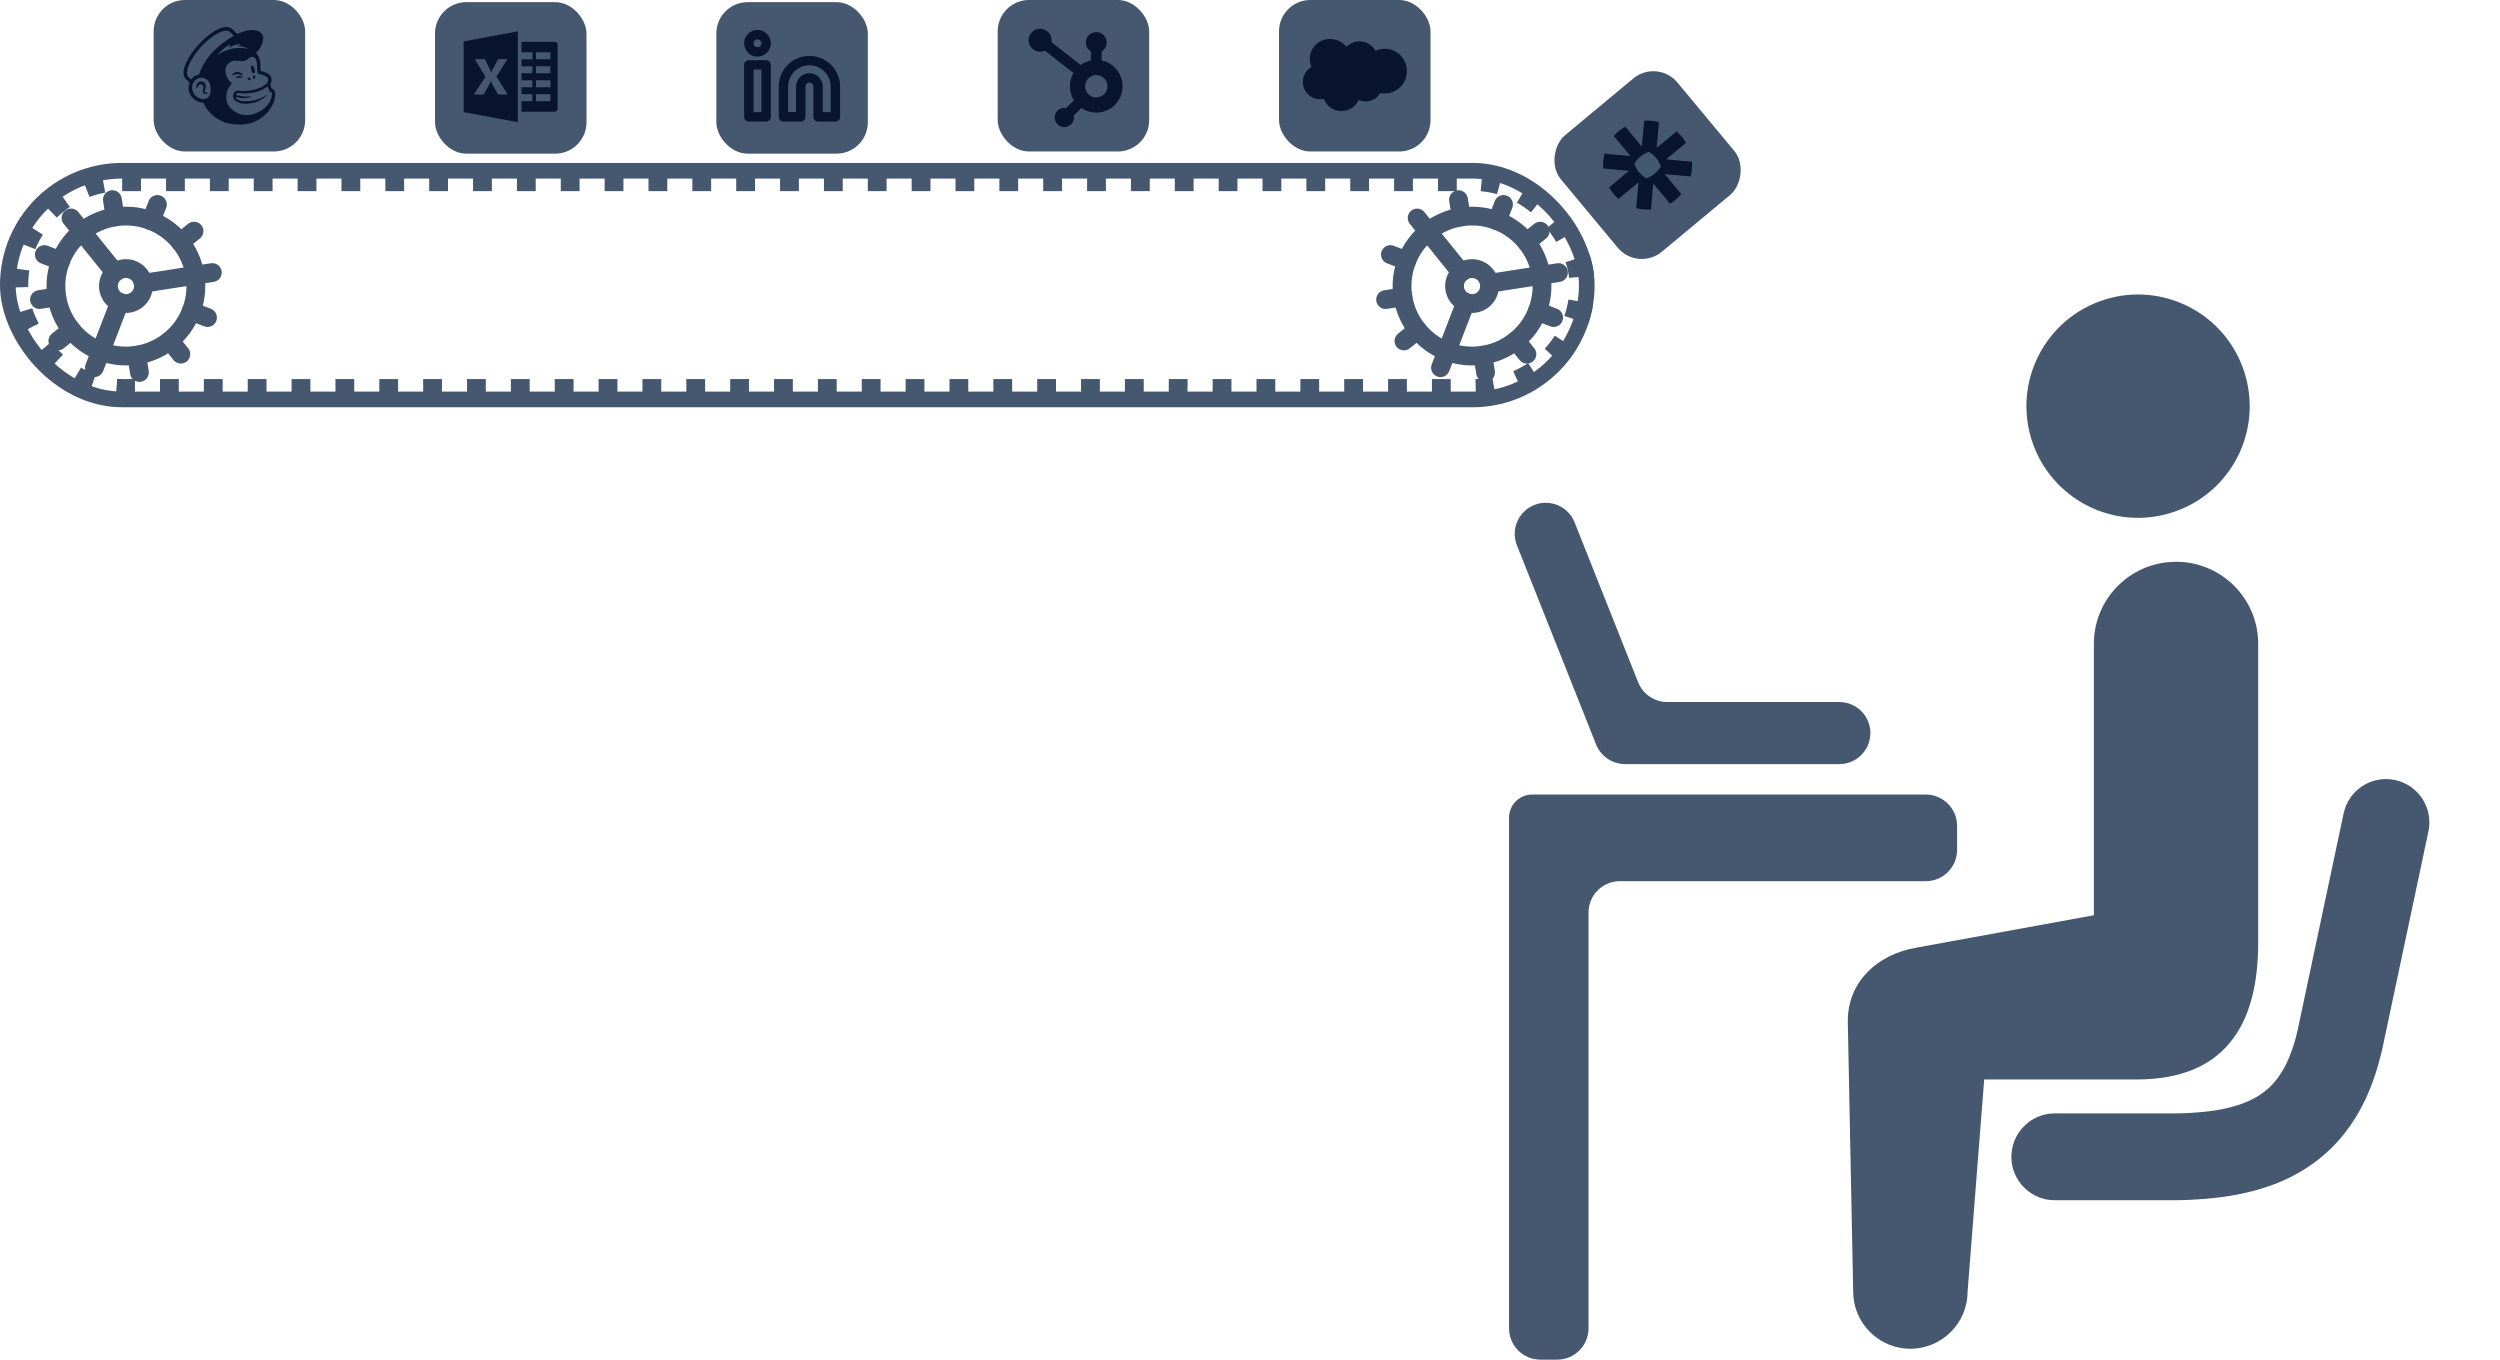
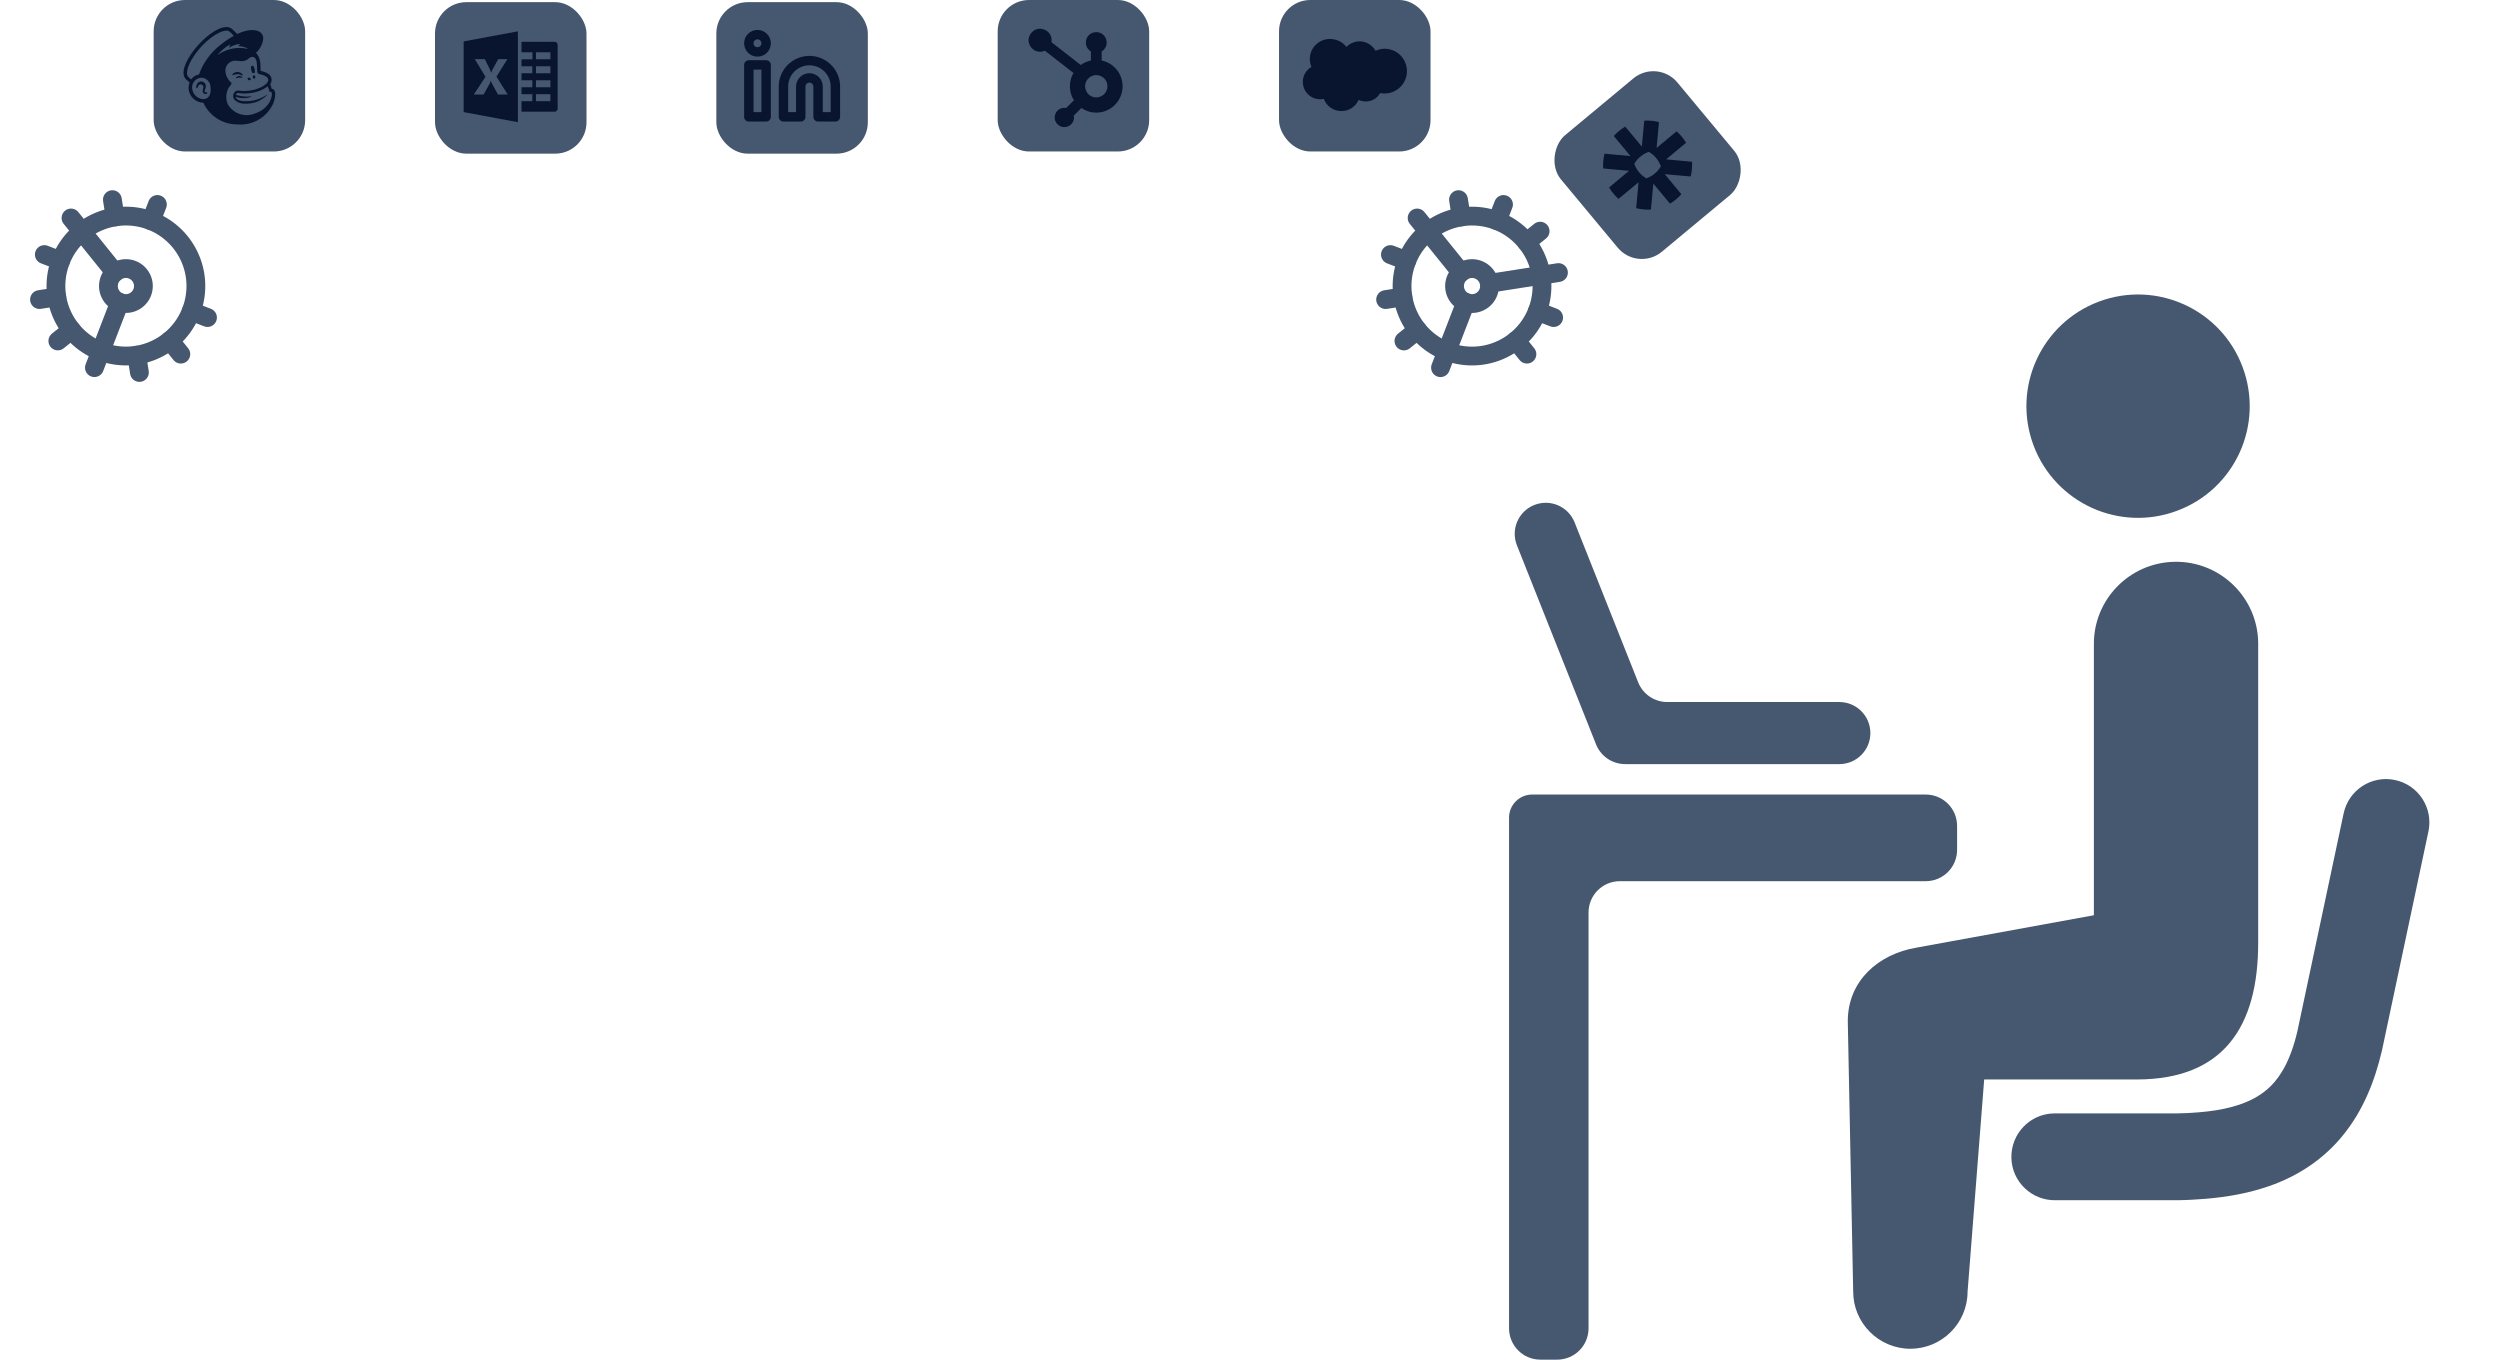
<svg xmlns="http://www.w3.org/2000/svg" width="798" height="434" viewBox="0 0 798 434" fill="none">
-   <rect x="2.5" y="54.5" width="504" height="73" rx="36.5" stroke="#465770" stroke-width="5" />
-   <rect x="5" y="57" width="500" height="68" rx="34" stroke="#465770" stroke-width="8" stroke-dasharray="6 8" />
  <path d="M473.32 113.381C479.173 112.466 484.423 109.263 487.914 104.477C491.406 99.692 492.853 93.715 491.938 87.862C491.023 82.01 487.82 76.76 483.034 73.269C478.249 69.777 472.272 68.33 466.42 69.245C460.567 70.16 455.317 73.363 451.826 78.148C448.334 82.934 446.887 88.91 447.802 94.763C448.717 100.616 451.92 105.866 456.705 109.357C461.491 112.849 467.468 114.296 473.32 113.381Z" stroke="#465770" stroke-width="6" stroke-linecap="round" stroke-linejoin="round" />
  <path d="M470.734 96.83C472.198 96.601 473.51 95.8 474.383 94.604C475.256 93.407 475.618 91.913 475.389 90.45C475.16 88.987 474.359 87.674 473.163 86.802C471.967 85.929 470.472 85.567 469.009 85.796C467.546 86.024 466.234 86.825 465.361 88.021C464.488 89.218 464.126 90.712 464.355 92.175C464.584 93.638 465.384 94.951 466.581 95.824C467.777 96.697 469.271 97.058 470.734 96.83Z" stroke="#465770" stroke-width="6" stroke-linecap="round" stroke-linejoin="round" />
  <path d="M465.555 63.728L466.417 69.246" stroke="#465770" stroke-width="6" stroke-linecap="round" stroke-linejoin="round" />
-   <path d="M474.191 118.898L473.328 113.381" stroke="#465770" stroke-width="6" stroke-linecap="round" stroke-linejoin="round" />
  <path d="M487.395 113.046L483.891 108.705" stroke="#465770" stroke-width="6" stroke-linecap="round" stroke-linejoin="round" />
  <path d="M466.367 86.973L452.344 69.582" stroke="#465770" stroke-width="6" stroke-linecap="round" stroke-linejoin="round" />
  <path d="M495.922 101.37L490.719 99.357" stroke="#465770" stroke-width="6" stroke-linecap="round" stroke-linejoin="round" />
  <path d="M443.82 81.256L449.024 83.268" stroke="#465770" stroke-width="6" stroke-linecap="round" stroke-linejoin="round" />
  <path d="M475.391 90.451L497.459 87.001" stroke="#465770" stroke-width="6" stroke-linecap="round" stroke-linejoin="round" />
  <path d="M442.289 95.627L447.806 94.764" stroke="#465770" stroke-width="6" stroke-linecap="round" stroke-linejoin="round" />
  <path d="M491.608 73.785L487.267 77.29" stroke="#465770" stroke-width="6" stroke-linecap="round" stroke-linejoin="round" />
  <path d="M448.134 108.841L452.475 105.336" stroke="#465770" stroke-width="6" stroke-linecap="round" stroke-linejoin="round" />
  <path d="M479.923 65.268L477.91 70.471" stroke="#465770" stroke-width="6" stroke-linecap="round" stroke-linejoin="round" />
  <path d="M467.854 96.517L459.809 117.359" stroke="#465770" stroke-width="6" stroke-linecap="round" stroke-linejoin="round" />
  <path d="M43.641 113.375C49.493 112.46 54.743 109.257 58.234 104.472C61.726 99.686 63.173 93.709 62.258 87.857C61.343 82.004 58.14 76.754 53.355 73.263C48.569 69.771 42.593 68.324 36.74 69.239C30.887 70.154 25.637 73.357 22.146 78.142C18.655 82.928 17.207 88.905 18.122 94.757C19.037 100.61 22.24 105.86 27.026 109.351C31.811 112.843 37.788 114.29 43.641 113.375Z" stroke="#465770" stroke-width="6" stroke-linecap="round" stroke-linejoin="round" />
  <path d="M41.055 96.824C42.518 96.595 43.83 95.794 44.703 94.598C45.576 93.401 45.938 91.907 45.709 90.444C45.48 88.981 44.68 87.668 43.483 86.796C42.287 85.923 40.793 85.561 39.33 85.79C37.866 86.019 36.554 86.819 35.681 88.016C34.808 89.212 34.446 90.706 34.675 92.169C34.904 93.632 35.705 94.945 36.901 95.818C38.097 96.691 39.592 97.052 41.055 96.824Z" stroke="#465770" stroke-width="6" stroke-linecap="round" stroke-linejoin="round" />
  <path d="M35.875 63.723L36.738 69.24" stroke="#465770" stroke-width="6" stroke-linecap="round" stroke-linejoin="round" />
  <path d="M44.503 118.892L43.641 113.375" stroke="#465770" stroke-width="6" stroke-linecap="round" stroke-linejoin="round" />
  <path d="M57.723 113.04L54.219 108.699" stroke="#465770" stroke-width="6" stroke-linecap="round" stroke-linejoin="round" />
  <path d="M36.687 86.969L22.664 69.578" stroke="#465770" stroke-width="6" stroke-linecap="round" stroke-linejoin="round" />
  <path d="M66.235 101.366L61.031 99.353" stroke="#465770" stroke-width="6" stroke-linecap="round" stroke-linejoin="round" />
  <path d="M14.148 81.252L19.352 83.264" stroke="#465770" stroke-width="6" stroke-linecap="round" stroke-linejoin="round" />
-   <path d="M45.711 90.445L67.779 86.995" stroke="#465770" stroke-width="6" stroke-linecap="round" stroke-linejoin="round" />
  <path d="M12.609 95.619L18.126 94.757" stroke="#465770" stroke-width="6" stroke-linecap="round" stroke-linejoin="round" />
-   <path d="M61.928 73.781L57.588 77.286" stroke="#465770" stroke-width="6" stroke-linecap="round" stroke-linejoin="round" />
  <path d="M18.463 108.835L22.803 105.33" stroke="#465770" stroke-width="6" stroke-linecap="round" stroke-linejoin="round" />
  <path d="M50.243 65.264L48.23 70.468" stroke="#465770" stroke-width="6" stroke-linecap="round" stroke-linejoin="round" />
  <path d="M38.182 96.511L30.137 117.353" stroke="#465770" stroke-width="6" stroke-linecap="round" stroke-linejoin="round" />
  <rect x="49.047" width="48.356" height="48.356" rx="10" fill="#465770" />
-   <path d="M64.242 26.004C64.238 26.004 64.233 26.004 64.228 26.004C63.801 26.004 63.416 26.185 63.145 26.474L63.144 26.475C62.837 26.802 62.648 27.244 62.648 27.729C62.648 27.83 62.656 27.93 62.672 28.026L62.671 28.016C62.706 28.11 62.761 28.137 62.8 28.142C62.883 28.153 63.008 28.091 63.085 27.883L63.107 27.816C63.159 27.634 63.228 27.475 63.315 27.328L63.31 27.337C63.472 27.093 63.745 26.933 64.057 26.933C64.24 26.933 64.41 26.988 64.55 27.081L64.547 27.079C64.785 27.237 64.939 27.503 64.939 27.805C64.939 27.922 64.916 28.032 64.875 28.133L64.877 28.127C64.768 28.395 64.705 28.707 64.705 29.033C64.705 29.043 64.705 29.052 64.705 29.061C64.705 29.072 64.704 29.083 64.704 29.096C64.704 29.573 65.066 29.966 65.529 30.016H65.533C65.552 30.018 65.575 30.019 65.598 30.019C65.851 30.019 66.073 29.886 66.198 29.687L66.2 29.684C66.212 29.663 66.219 29.64 66.219 29.614C66.219 29.578 66.206 29.547 66.186 29.523C66.13 29.454 66.04 29.475 65.953 29.496C65.89 29.513 65.819 29.524 65.745 29.524C65.741 29.524 65.737 29.524 65.733 29.524C65.582 29.524 65.447 29.448 65.366 29.333L65.365 29.332C65.319 29.242 65.293 29.135 65.293 29.022C65.293 28.897 65.327 28.779 65.384 28.676L65.382 28.679C65.396 28.643 65.414 28.605 65.433 28.56C65.607 28.276 65.711 27.932 65.711 27.563C65.711 27.308 65.661 27.064 65.571 26.841L65.575 26.853C65.355 26.404 64.93 26.084 64.426 26.013L64.418 26.012C64.365 26.005 64.303 25.999 64.24 25.999L64.242 26.004ZM64.333 24.804C64.395 24.804 64.459 24.804 64.526 24.808C65.978 24.982 67.105 26.17 67.183 27.636V27.643C67.463 29.469 67.017 31.325 65.306 31.617C65.178 31.639 65.032 31.651 64.882 31.651C64.86 31.651 64.84 31.651 64.818 31.65H64.821C63.067 31.521 61.653 30.212 61.366 28.52L61.363 28.498C61.328 28.323 61.308 28.12 61.308 27.914C61.308 26.409 62.376 25.152 63.796 24.861L63.816 24.858C63.97 24.825 64.147 24.806 64.33 24.804H64.332H64.333ZM79.399 24.773C79.39 24.771 79.38 24.771 79.368 24.771C79.226 24.771 79.101 24.848 79.034 24.962L79.033 24.964C79.028 24.989 79.026 25.017 79.026 25.046C79.026 25.367 79.286 25.627 79.608 25.627C79.771 25.627 79.918 25.56 80.024 25.451C80.036 25.411 80.043 25.364 80.043 25.317C80.043 25.099 79.903 24.915 79.709 24.847L79.706 24.846C79.617 24.8 79.511 24.774 79.399 24.773ZM76.472 24.255C76.47 24.255 76.467 24.255 76.464 24.255C76.396 24.255 76.329 24.259 76.264 24.266L76.272 24.265C75.978 24.298 75.715 24.413 75.501 24.587L75.504 24.585C75.404 24.657 75.333 24.765 75.308 24.889L75.307 24.892V24.893C75.307 24.947 75.351 24.99 75.405 24.99C75.516 24.974 75.615 24.946 75.708 24.905L75.7 24.908C75.969 24.804 76.279 24.744 76.605 24.744C76.743 24.744 76.878 24.755 77.011 24.776L76.996 24.774C77.2 24.796 77.294 24.809 77.339 24.74C77.349 24.725 77.354 24.705 77.354 24.686C77.354 24.657 77.344 24.632 77.327 24.611C77.126 24.391 76.837 24.253 76.517 24.253C76.501 24.253 76.486 24.253 76.47 24.255H76.472ZM81.108 24.032C80.886 24.027 80.703 24.272 80.698 24.576C80.693 24.881 80.868 25.132 81.091 25.135C81.313 25.139 81.497 24.896 81.502 24.591C81.507 24.285 81.331 24.036 81.108 24.032ZM75.822 22.983C75.819 22.983 75.816 22.983 75.813 22.983C75.322 22.983 74.869 23.142 74.5 23.41L74.506 23.406C74.299 23.557 74.103 23.768 74.131 23.895C74.142 23.936 74.172 23.967 74.245 23.977C74.63 23.862 75.12 23.749 75.619 23.664L75.698 23.652C75.723 23.651 75.751 23.651 75.78 23.651C76.185 23.651 76.569 23.748 76.907 23.919L76.893 23.913C77.203 24.047 77.392 24.136 77.467 24.059C77.514 24.01 77.5 23.917 77.426 23.794C77.228 23.511 76.956 23.289 76.638 23.155L76.625 23.151C76.388 23.046 76.112 22.984 75.822 22.983ZM80.562 20.981C80.534 20.981 80.507 20.984 80.481 20.988H80.484C80.05 21.058 80.035 21.595 80.189 22.335C80.259 22.712 80.404 23.045 80.609 23.334L80.603 23.326C80.7 23.312 80.812 23.305 80.926 23.305C81.04 23.305 81.152 23.312 81.261 23.327L81.249 23.326C81.314 23.127 81.352 22.899 81.352 22.662C81.352 22.464 81.326 22.273 81.277 22.091L81.28 22.106C81.135 21.413 80.942 20.977 80.563 20.982L80.562 20.981ZM80.533 18.157L80.606 18.158C80.826 18.168 81.029 18.237 81.2 18.35L81.196 18.347C81.887 18.807 81.986 19.922 82.022 20.736C82.042 21.203 82.099 22.328 82.117 22.65C82.161 23.39 82.356 23.494 82.748 23.622C82.968 23.696 83.175 23.749 83.478 23.835C84.171 23.977 84.778 24.275 85.285 24.693L85.278 24.687C85.449 24.854 85.567 25.076 85.604 25.324L85.605 25.33C85.713 26.118 84.994 27.092 83.09 27.973C81.58 28.652 79.816 29.048 77.96 29.048C77.53 29.048 77.106 29.027 76.687 28.986L76.739 28.99L76.129 28.922C74.733 28.734 73.936 30.536 74.775 31.771C75.581 32.59 76.701 33.096 77.94 33.096C78.051 33.096 78.161 33.092 78.27 33.084L78.255 33.085C78.386 33.091 78.538 33.095 78.691 33.095C81.226 33.095 83.522 32.066 85.183 30.402C85.207 30.37 85.233 30.335 85.257 30.298L85.26 30.292C85.307 30.221 85.269 30.183 85.208 30.223C83.317 31.538 80.973 32.324 78.445 32.324C77.999 32.324 77.559 32.3 77.127 32.252L77.181 32.257C76.849 32.198 76.557 32.116 76.277 32.011L76.311 32.022C75.981 31.892 75.291 31.576 75.207 30.869C75.959 31.156 76.83 31.321 77.738 31.321C78.594 31.321 79.416 31.174 80.18 30.904L80.129 30.919C80.161 30.904 80.184 30.872 80.184 30.834C80.184 30.831 80.184 30.828 80.184 30.826C80.18 30.782 80.142 30.748 80.098 30.748C80.095 30.748 80.092 30.748 80.088 30.749C79.694 30.799 79.237 30.828 78.773 30.828C77.522 30.828 76.318 30.62 75.195 30.238L75.273 30.26C75.528 29.431 76.206 29.732 77.228 29.814C77.481 29.829 77.777 29.839 78.075 29.839C79.455 29.839 80.79 29.643 82.052 29.278L81.952 29.303C83.302 28.911 84.478 28.31 85.51 27.528L85.483 27.547C85.7 28.034 85.871 28.598 85.969 29.188L85.975 29.229C86.011 29.223 86.054 29.22 86.096 29.22C86.243 29.22 86.379 29.258 86.497 29.326L86.493 29.324C86.717 29.46 86.881 29.745 86.769 30.482C86.541 31.87 85.897 33.078 84.973 34.004C84.369 34.656 83.655 35.196 82.858 35.596L82.816 35.615C82.421 35.829 81.956 36.031 81.472 36.193L81.407 36.211C80.613 36.555 79.689 36.755 78.716 36.755C76.141 36.755 73.895 35.351 72.699 33.267L72.682 33.233C72.594 33.046 72.511 32.822 72.444 32.59L72.436 32.558C72.297 32.079 72.216 31.529 72.216 30.96C72.216 29.431 72.796 28.038 73.746 26.986L73.742 26.991C73.836 26.908 73.899 26.792 73.913 26.662V26.66C73.9 26.538 73.853 26.43 73.78 26.343L73.781 26.345C72.658 25.395 71.949 23.985 71.949 22.409C71.949 22.311 71.952 22.214 71.957 22.117L71.956 22.13C72.153 20.59 73.437 19.406 75.004 19.366H75.008C75.123 19.371 75.237 19.378 75.352 19.385C75.938 19.421 76.452 19.495 76.935 19.515C77.02 19.523 77.119 19.527 77.219 19.527C78.035 19.527 78.778 19.218 79.338 18.712L79.335 18.714C79.579 18.463 79.891 18.28 80.242 18.197L80.254 18.195C80.337 18.172 80.431 18.158 80.529 18.158C80.53 18.158 80.531 18.158 80.533 18.158V18.157ZM76.619 14.007C76.62 14.007 76.621 14.007 76.621 14.007C76.651 14.007 76.675 14.031 76.675 14.061C76.675 14.078 76.667 14.093 76.656 14.103C76.452 14.259 76.277 14.435 76.126 14.632L76.121 14.639C76.115 14.648 76.111 14.659 76.111 14.671C76.111 14.698 76.133 14.721 76.161 14.722C77.204 14.759 78.176 15.029 79.036 15.483L78.999 15.465C79.052 15.495 79.015 15.599 78.955 15.585C78.191 15.404 77.314 15.302 76.413 15.302C75.492 15.302 74.596 15.409 73.736 15.614L73.814 15.598C72.226 15.964 70.828 16.603 69.602 17.469L69.639 17.445C69.631 17.451 69.62 17.455 69.608 17.455C69.579 17.455 69.555 17.431 69.555 17.402C69.555 17.389 69.561 17.377 69.568 17.368C70.647 16.103 71.926 15.048 73.365 14.244L73.435 14.207C73.442 14.203 73.45 14.201 73.459 14.201C73.486 14.201 73.508 14.223 73.508 14.251C73.508 14.259 73.507 14.268 73.502 14.275C73.356 14.528 73.233 14.819 73.149 15.127L73.143 15.152C73.142 15.155 73.142 15.16 73.142 15.163C73.142 15.192 73.165 15.216 73.195 15.216C73.205 15.216 73.215 15.213 73.224 15.206C74.186 14.566 75.342 14.136 76.587 14.009L76.619 14.007ZM72.364 9.769C72.37 9.769 72.377 9.769 72.384 9.769C72.591 9.769 72.791 9.796 72.982 9.848L72.967 9.844C73.591 10.311 74.135 10.832 74.611 11.413L74.624 11.429C72.894 12.428 71.404 13.466 70.009 14.616L70.066 14.57C67.138 16.939 64.889 20.039 63.59 23.596L63.544 23.741C62.489 23.942 61.6 24.531 61.011 25.351L61.002 25.363C60.6 25.05 60.246 24.708 59.931 24.333L59.923 24.323C59.019 22.606 60.908 19.27 62.229 17.387C65.237 13.094 69.814 9.762 72.366 9.77L72.364 9.769ZM72.269 8.639C66.474 8.619 55.323 21.906 59.489 25.425L60.511 26.292C60.31 26.813 60.194 27.417 60.194 28.047C60.194 28.246 60.206 28.443 60.228 28.636L60.226 28.612C60.373 29.794 60.954 30.819 61.799 31.541L61.806 31.546C62.623 32.291 63.705 32.76 64.896 32.794H64.903C66.825 36.909 70.928 39.709 75.687 39.709C75.714 39.709 75.74 39.709 75.766 39.709H75.762C76.068 39.737 76.422 39.754 76.781 39.754C81.404 39.754 85.389 37.014 87.198 33.069L87.227 32.998C87.578 32.133 87.805 31.132 87.858 30.084L87.859 30.062C87.859 28.824 87.159 28.311 86.713 28.311C86.701 28.264 86.612 27.941 86.49 27.553C86.408 27.286 86.324 27.067 86.229 26.855L86.245 26.893C86.528 26.503 86.698 26.015 86.698 25.486C86.698 25.366 86.689 25.247 86.672 25.131L86.675 25.145C86.597 24.651 86.366 24.221 86.033 23.897C85.406 23.361 84.641 22.968 83.798 22.78L83.763 22.774L83.186 22.613C83.183 22.588 83.155 21.25 83.13 20.674C83.117 20.064 83.025 19.479 82.862 18.924L82.874 18.971C82.665 18.143 82.252 17.431 81.694 16.863L81.695 16.864C82.968 15.719 83.826 14.135 84.027 12.351L84.03 12.317C84.026 9.605 80.695 8.784 76.59 10.484L75.72 10.853C75.189 10.332 74.657 9.811 74.124 9.291C73.647 8.884 73.025 8.637 72.345 8.637C72.318 8.637 72.291 8.637 72.265 8.638L72.269 8.639Z" fill="#09142F" />
+   <path d="M64.242 26.004C64.238 26.004 64.233 26.004 64.228 26.004C63.801 26.004 63.416 26.185 63.145 26.474L63.144 26.475C62.837 26.802 62.648 27.244 62.648 27.729C62.648 27.83 62.656 27.93 62.672 28.026L62.671 28.016C62.706 28.11 62.761 28.137 62.8 28.142C62.883 28.153 63.008 28.091 63.085 27.883L63.107 27.816C63.159 27.634 63.228 27.475 63.315 27.328L63.31 27.337C63.472 27.093 63.745 26.933 64.057 26.933C64.24 26.933 64.41 26.988 64.55 27.081L64.547 27.079C64.785 27.237 64.939 27.503 64.939 27.805C64.939 27.922 64.916 28.032 64.875 28.133L64.877 28.127C64.768 28.395 64.705 28.707 64.705 29.033C64.705 29.043 64.705 29.052 64.705 29.061C64.705 29.072 64.704 29.083 64.704 29.096C64.704 29.573 65.066 29.966 65.529 30.016H65.533C65.552 30.018 65.575 30.019 65.598 30.019C65.851 30.019 66.073 29.886 66.198 29.687L66.2 29.684C66.212 29.663 66.219 29.64 66.219 29.614C66.219 29.578 66.206 29.547 66.186 29.523C66.13 29.454 66.04 29.475 65.953 29.496C65.89 29.513 65.819 29.524 65.745 29.524C65.741 29.524 65.737 29.524 65.733 29.524C65.582 29.524 65.447 29.448 65.366 29.333L65.365 29.332C65.319 29.242 65.293 29.135 65.293 29.022C65.293 28.897 65.327 28.779 65.384 28.676L65.382 28.679C65.396 28.643 65.414 28.605 65.433 28.56C65.607 28.276 65.711 27.932 65.711 27.563C65.711 27.308 65.661 27.064 65.571 26.841L65.575 26.853C65.355 26.404 64.93 26.084 64.426 26.013L64.418 26.012C64.365 26.005 64.303 25.999 64.24 25.999L64.242 26.004ZM64.333 24.804C64.395 24.804 64.459 24.804 64.526 24.808C65.978 24.982 67.105 26.17 67.183 27.636V27.643C67.463 29.469 67.017 31.325 65.306 31.617C65.178 31.639 65.032 31.651 64.882 31.651C64.86 31.651 64.84 31.651 64.818 31.65H64.821C63.067 31.521 61.653 30.212 61.366 28.52L61.363 28.498C61.328 28.323 61.308 28.12 61.308 27.914C61.308 26.409 62.376 25.152 63.796 24.861L63.816 24.858C63.97 24.825 64.147 24.806 64.33 24.804H64.332H64.333ZM79.399 24.773C79.39 24.771 79.38 24.771 79.368 24.771C79.226 24.771 79.101 24.848 79.034 24.962L79.033 24.964C79.028 24.989 79.026 25.017 79.026 25.046C79.026 25.367 79.286 25.627 79.608 25.627C79.771 25.627 79.918 25.56 80.024 25.451C80.036 25.411 80.043 25.364 80.043 25.317C80.043 25.099 79.903 24.915 79.709 24.847L79.706 24.846C79.617 24.8 79.511 24.774 79.399 24.773ZM76.472 24.255C76.47 24.255 76.467 24.255 76.464 24.255C76.396 24.255 76.329 24.259 76.264 24.266L76.272 24.265C75.978 24.298 75.715 24.413 75.501 24.587L75.504 24.585C75.404 24.657 75.333 24.765 75.308 24.889L75.307 24.892V24.893C75.307 24.947 75.351 24.99 75.405 24.99C75.516 24.974 75.615 24.946 75.708 24.905L75.7 24.908C75.969 24.804 76.279 24.744 76.605 24.744C76.743 24.744 76.878 24.755 77.011 24.776L76.996 24.774C77.2 24.796 77.294 24.809 77.339 24.74C77.349 24.725 77.354 24.705 77.354 24.686C77.354 24.657 77.344 24.632 77.327 24.611C77.126 24.391 76.837 24.253 76.517 24.253C76.501 24.253 76.486 24.253 76.47 24.255H76.472ZM81.108 24.032C80.886 24.027 80.703 24.272 80.698 24.576C80.693 24.881 80.868 25.132 81.091 25.135C81.313 25.139 81.497 24.896 81.502 24.591C81.507 24.285 81.331 24.036 81.108 24.032ZM75.822 22.983C75.819 22.983 75.816 22.983 75.813 22.983C75.322 22.983 74.869 23.142 74.5 23.41L74.506 23.406C74.299 23.557 74.103 23.768 74.131 23.895C74.142 23.936 74.172 23.967 74.245 23.977C74.63 23.862 75.12 23.749 75.619 23.664L75.698 23.652C75.723 23.651 75.751 23.651 75.78 23.651C76.185 23.651 76.569 23.748 76.907 23.919L76.893 23.913C77.203 24.047 77.392 24.136 77.467 24.059C77.514 24.01 77.5 23.917 77.426 23.794C77.228 23.511 76.956 23.289 76.638 23.155L76.625 23.151C76.388 23.046 76.112 22.984 75.822 22.983ZM80.562 20.981C80.534 20.981 80.507 20.984 80.481 20.988H80.484C80.05 21.058 80.035 21.595 80.189 22.335C80.259 22.712 80.404 23.045 80.609 23.334L80.603 23.326C80.7 23.312 80.812 23.305 80.926 23.305C81.04 23.305 81.152 23.312 81.261 23.327L81.249 23.326C81.314 23.127 81.352 22.899 81.352 22.662C81.352 22.464 81.326 22.273 81.277 22.091L81.28 22.106C81.135 21.413 80.942 20.977 80.563 20.982L80.562 20.981ZM80.533 18.157L80.606 18.158C80.826 18.168 81.029 18.237 81.2 18.35L81.196 18.347C81.887 18.807 81.986 19.922 82.022 20.736C82.042 21.203 82.099 22.328 82.117 22.65C82.161 23.39 82.356 23.494 82.748 23.622C82.968 23.696 83.175 23.749 83.478 23.835C84.171 23.977 84.778 24.275 85.285 24.693L85.278 24.687C85.449 24.854 85.567 25.076 85.604 25.324L85.605 25.33C85.713 26.118 84.994 27.092 83.09 27.973C81.58 28.652 79.816 29.048 77.96 29.048C77.53 29.048 77.106 29.027 76.687 28.986L76.739 28.99L76.129 28.922C74.733 28.734 73.936 30.536 74.775 31.771C75.581 32.59 76.701 33.096 77.94 33.096C78.051 33.096 78.161 33.092 78.27 33.084L78.255 33.085C78.386 33.091 78.538 33.095 78.691 33.095C81.226 33.095 83.522 32.066 85.183 30.402C85.207 30.37 85.233 30.335 85.257 30.298L85.26 30.292C85.307 30.221 85.269 30.183 85.208 30.223C83.317 31.538 80.973 32.324 78.445 32.324C77.999 32.324 77.559 32.3 77.127 32.252L77.181 32.257C76.849 32.198 76.557 32.116 76.277 32.011L76.311 32.022C75.981 31.892 75.291 31.576 75.207 30.869C75.959 31.156 76.83 31.321 77.738 31.321C78.594 31.321 79.416 31.174 80.18 30.904L80.129 30.919C80.161 30.904 80.184 30.872 80.184 30.834C80.184 30.831 80.184 30.828 80.184 30.826C80.18 30.782 80.142 30.748 80.098 30.748C80.095 30.748 80.092 30.748 80.088 30.749C79.694 30.799 79.237 30.828 78.773 30.828C77.522 30.828 76.318 30.62 75.195 30.238L75.273 30.26C75.528 29.431 76.206 29.732 77.228 29.814C77.481 29.829 77.777 29.839 78.075 29.839C79.455 29.839 80.79 29.643 82.052 29.278L81.952 29.303C83.302 28.911 84.478 28.31 85.51 27.528L85.483 27.547C85.7 28.034 85.871 28.598 85.969 29.188L85.975 29.229C86.011 29.223 86.054 29.22 86.096 29.22C86.243 29.22 86.379 29.258 86.497 29.326L86.493 29.324C86.717 29.46 86.881 29.745 86.769 30.482C86.541 31.87 85.897 33.078 84.973 34.004C84.369 34.656 83.655 35.196 82.858 35.596L82.816 35.615C82.421 35.829 81.956 36.031 81.472 36.193L81.407 36.211C80.613 36.555 79.689 36.755 78.716 36.755C76.141 36.755 73.895 35.351 72.699 33.267L72.682 33.233C72.594 33.046 72.511 32.822 72.444 32.59L72.436 32.558C72.297 32.079 72.216 31.529 72.216 30.96C72.216 29.431 72.796 28.038 73.746 26.986L73.742 26.991C73.836 26.908 73.899 26.792 73.913 26.662V26.66C73.9 26.538 73.853 26.43 73.78 26.343L73.781 26.345C72.658 25.395 71.949 23.985 71.949 22.409C71.949 22.311 71.952 22.214 71.957 22.117L71.956 22.13C72.153 20.59 73.437 19.406 75.004 19.366H75.008C75.123 19.371 75.237 19.378 75.352 19.385C75.938 19.421 76.452 19.495 76.935 19.515C77.02 19.523 77.119 19.527 77.219 19.527C78.035 19.527 78.778 19.218 79.338 18.712L79.335 18.714C79.579 18.463 79.891 18.28 80.242 18.197L80.254 18.195C80.337 18.172 80.431 18.158 80.529 18.158C80.53 18.158 80.531 18.158 80.533 18.158V18.157ZM76.619 14.007C76.62 14.007 76.621 14.007 76.621 14.007C76.651 14.007 76.675 14.031 76.675 14.061C76.675 14.078 76.667 14.093 76.656 14.103C76.452 14.259 76.277 14.435 76.126 14.632L76.121 14.639C76.115 14.648 76.111 14.659 76.111 14.671C76.111 14.698 76.133 14.721 76.161 14.722C77.204 14.759 78.176 15.029 79.036 15.483L78.999 15.465C79.052 15.495 79.015 15.599 78.955 15.585C78.191 15.404 77.314 15.302 76.413 15.302C75.492 15.302 74.596 15.409 73.736 15.614L73.814 15.598C72.226 15.964 70.828 16.603 69.602 17.469L69.639 17.445C69.631 17.451 69.62 17.455 69.608 17.455C69.555 17.389 69.561 17.377 69.568 17.368C70.647 16.103 71.926 15.048 73.365 14.244L73.435 14.207C73.442 14.203 73.45 14.201 73.459 14.201C73.486 14.201 73.508 14.223 73.508 14.251C73.508 14.259 73.507 14.268 73.502 14.275C73.356 14.528 73.233 14.819 73.149 15.127L73.143 15.152C73.142 15.155 73.142 15.16 73.142 15.163C73.142 15.192 73.165 15.216 73.195 15.216C73.205 15.216 73.215 15.213 73.224 15.206C74.186 14.566 75.342 14.136 76.587 14.009L76.619 14.007ZM72.364 9.769C72.37 9.769 72.377 9.769 72.384 9.769C72.591 9.769 72.791 9.796 72.982 9.848L72.967 9.844C73.591 10.311 74.135 10.832 74.611 11.413L74.624 11.429C72.894 12.428 71.404 13.466 70.009 14.616L70.066 14.57C67.138 16.939 64.889 20.039 63.59 23.596L63.544 23.741C62.489 23.942 61.6 24.531 61.011 25.351L61.002 25.363C60.6 25.05 60.246 24.708 59.931 24.333L59.923 24.323C59.019 22.606 60.908 19.27 62.229 17.387C65.237 13.094 69.814 9.762 72.366 9.77L72.364 9.769ZM72.269 8.639C66.474 8.619 55.323 21.906 59.489 25.425L60.511 26.292C60.31 26.813 60.194 27.417 60.194 28.047C60.194 28.246 60.206 28.443 60.228 28.636L60.226 28.612C60.373 29.794 60.954 30.819 61.799 31.541L61.806 31.546C62.623 32.291 63.705 32.76 64.896 32.794H64.903C66.825 36.909 70.928 39.709 75.687 39.709C75.714 39.709 75.74 39.709 75.766 39.709H75.762C76.068 39.737 76.422 39.754 76.781 39.754C81.404 39.754 85.389 37.014 87.198 33.069L87.227 32.998C87.578 32.133 87.805 31.132 87.858 30.084L87.859 30.062C87.859 28.824 87.159 28.311 86.713 28.311C86.701 28.264 86.612 27.941 86.49 27.553C86.408 27.286 86.324 27.067 86.229 26.855L86.245 26.893C86.528 26.503 86.698 26.015 86.698 25.486C86.698 25.366 86.689 25.247 86.672 25.131L86.675 25.145C86.597 24.651 86.366 24.221 86.033 23.897C85.406 23.361 84.641 22.968 83.798 22.78L83.763 22.774L83.186 22.613C83.183 22.588 83.155 21.25 83.13 20.674C83.117 20.064 83.025 19.479 82.862 18.924L82.874 18.971C82.665 18.143 82.252 17.431 81.694 16.863L81.695 16.864C82.968 15.719 83.826 14.135 84.027 12.351L84.03 12.317C84.026 9.605 80.695 8.784 76.59 10.484L75.72 10.853C75.189 10.332 74.657 9.811 74.124 9.291C73.647 8.884 73.025 8.637 72.345 8.637C72.318 8.637 72.291 8.637 72.265 8.638L72.269 8.639Z" fill="#09142F" />
  <rect x="138.852" y="0.689" width="48.356" height="48.356" rx="10" fill="#465770" />
  <g clip-path="url(#clip0_355_2171)">
    <path d="M177.032 13.346H166.461V16.674H169.958V18.939H166.461V21.153H169.922V23.384H166.461V25.615H169.922V27.846H166.461V30.076H169.922V32.307H166.461V35.653H177.032C177.564 35.653 177.999 35.217 177.999 34.683V14.316C177.999 13.782 177.564 13.346 177.032 13.346ZM175.692 32.307H171.076V30.076H175.692V32.307ZM175.692 27.846H171.076V25.615H175.692V27.846ZM175.692 23.384H171.076V21.153H175.692V23.384ZM175.692 18.923H171.076V16.692H175.692V18.923Z" fill="#09142F" />
    <path d="M148 13.222V35.779L165.308 39V10L148 13.222ZM158.948 30.166L156.934 26.486C156.858 26.349 156.78 26.097 156.698 25.73H156.667C156.628 25.903 156.538 26.166 156.397 26.519L154.376 30.166H151.239L154.963 24.518L151.556 18.868H154.759L156.43 22.256C156.56 22.523 156.677 22.841 156.781 23.208H156.813C156.879 22.988 157.001 22.66 157.18 22.224L159.038 18.867H161.971L158.467 24.469L162.069 30.165L158.948 30.166Z" fill="#09142F" />
  </g>
  <rect x="228.656" y="0.689" width="48.356" height="48.356" rx="10" fill="#465770" />
  <path d="M258.366 19.342C260.565 19.342 262.673 20.216 264.228 21.77C265.782 23.325 266.656 25.433 266.656 27.632V37.303H261.129V27.632C261.129 26.899 260.838 26.196 260.32 25.678C259.802 25.16 259.099 24.869 258.366 24.869C257.633 24.869 256.93 25.16 256.412 25.678C255.894 26.196 255.603 26.899 255.603 27.632V37.303H250.076V27.632C250.076 25.433 250.95 23.325 252.504 21.77C254.059 20.216 256.167 19.342 258.366 19.342Z" stroke="#09142F" stroke-width="3" stroke-linecap="round" stroke-linejoin="round" />
  <path d="M244.55 20.724H239.023V37.303H244.55V20.724Z" stroke="#09142F" stroke-width="3" stroke-linecap="round" stroke-linejoin="round" />
  <path d="M241.787 16.579C243.313 16.579 244.55 15.342 244.55 13.816C244.55 12.29 243.313 11.053 241.787 11.053C240.261 11.053 239.023 12.29 239.023 13.816C239.023 15.342 240.261 16.579 241.787 16.579Z" stroke="#09142F" stroke-width="3" stroke-linecap="round" stroke-linejoin="round" />
  <rect x="318.461" width="48.356" height="48.356" rx="10" fill="#465770" />
  <path d="M353.74 27.535C353.74 24.25 349.895 22.553 347.474 24.628L347.244 24.84C344.841 27.233 346.529 31.335 349.921 31.345H349.931C352.038 31.345 353.74 29.641 353.74 27.54V27.535ZM352.995 13.619C352.989 14.739 352.371 15.755 351.393 16.276V19.518C353.8 19.956 355.892 21.454 357.073 23.606C358.287 25.81 358.415 28.448 357.42 30.758C356.492 32.925 354.672 34.569 352.448 35.296L351.998 35.43C349.636 36.049 347.126 35.572 345.151 34.148L342.474 36.826C342.529 37.041 342.562 37.263 342.566 37.486V37.491C342.566 40.004 339.523 41.261 337.744 39.488H337.743C335.964 37.709 337.229 34.666 339.74 34.666H339.75C339.97 34.67 340.189 34.701 340.402 34.755L343.119 32.043C342.316 30.835 341.823 29.401 341.762 27.861L341.756 27.534C341.751 26.01 342.18 24.518 342.986 23.226L333.552 15.885C330.374 17.535 327.067 13.697 329.297 10.781L329.516 10.519C331.811 7.996 336.094 10.161 335.336 13.562L344.965 21.061C345.99 20.276 347.191 19.747 348.46 19.52V16.273C347.483 15.749 346.862 14.734 346.857 13.618V13.532C346.863 11.861 348.216 10.514 349.886 10.509H349.972C351.643 10.514 352.99 11.868 352.995 13.532V13.619Z" fill="#09142F" stroke="#09142F" stroke-width="0.5" />
  <rect x="529.039" y="18.65" width="48.356" height="48.356" rx="10" transform="rotate(50.257 529.039 18.65)" fill="#465770" />
  <g clip-path="url(#clip1_355_2171)">
    <path d="M514.517 61.187C514.308 60.898 513.907 60.309 513.72 59.998L513.628 59.843L516.813 57.186L519.998 54.528L515.867 54.148L511.735 53.768L511.717 53.398C511.669 52.407 511.723 51.442 511.882 50.421C511.928 50.122 512.074 49.41 512.13 49.213L512.173 49.061L516.311 49.442L520.449 49.822L517.788 46.622L515.127 43.422L515.381 43.144C516.256 42.182 517.018 41.55 518.368 40.665L518.748 40.417L521.422 43.596L524.078 46.79L524.457 42.668C524.666 40.4 524.843 38.54 524.85 38.533C524.87 38.517 525.571 38.488 525.915 38.489C526.992 38.492 528.131 38.627 529.185 38.875L529.545 38.96L529.165 43.092L528.785 47.223L531.979 44.577L535.173 41.93L535.316 42.058C535.976 42.64 536.681 43.399 537.187 44.071C537.511 44.501 537.861 45.014 538.09 45.393L538.189 45.557L535.004 48.215L531.819 50.872L535.951 51.252L540.082 51.633L540.1 52.003C540.164 53.329 540.044 54.66 539.744 55.946C539.698 56.149 539.652 56.321 539.645 56.327C539.645 56.327 537.784 56.168 535.525 55.96C533.267 55.752 531.413 55.587 531.405 55.594C531.405 55.594 532.579 57.043 534.037 58.795L536.686 61.982L536.432 62.261C535.943 62.798 535.621 63.103 534.989 63.629C534.356 64.155 533.997 64.416 533.379 64.799L533.059 64.998L530.398 61.798L527.737 58.598L527.357 62.734L526.976 66.871L526.897 66.88C526.853 66.886 526.677 66.896 526.505 66.903C525.212 66.955 523.896 66.828 522.63 66.529L522.269 66.444L522.65 62.312L523.03 58.181L519.836 60.827L516.641 63.474L516.498 63.346C515.79 62.721 515.09 61.96 514.515 61.19L514.517 61.187ZM523.742 55.596C524.171 56.023 524.782 56.499 525.288 56.804L525.522 56.945L525.676 56.889C526.154 56.718 526.833 56.38 527.344 56.059C527.718 55.824 528.649 55.05 528.948 54.725C529.357 54.281 529.813 53.675 530.069 53.237L530.152 53.096L530.056 52.84C529.849 52.283 529.502 51.618 529.139 51.078C529.057 50.942 528.825 50.656 528.638 50.431C528.45 50.205 528.197 49.937 528.093 49.82C527.628 49.364 527.037 48.902 526.528 48.597L526.294 48.456L526.14 48.511C525.661 48.683 524.981 49.022 524.472 49.342C524.135 49.554 523.205 50.317 522.933 50.606C522.515 51.05 522.121 51.561 521.814 52.059L521.663 52.304L521.732 52.491C522.146 53.621 522.852 54.711 523.742 55.596Z" fill="#09142F" />
  </g>
  <rect x="408.266" width="48.356" height="48.356" rx="10" fill="#465770" />
  <path d="M429.768 14.984C430.852 13.9 432.319 13.199 433.977 13.199C436.145 13.199 438.058 14.41 439.078 16.196C439.971 15.813 440.927 15.558 441.948 15.558C445.901 15.558 449.09 18.747 449.09 22.7C449.09 26.654 445.901 29.842 441.948 29.842C441.438 29.842 440.991 29.778 440.545 29.714C439.652 31.308 437.93 32.393 435.954 32.393C435.125 32.393 434.36 32.201 433.658 31.882C432.765 33.987 430.661 35.453 428.174 35.453C425.623 35.453 423.392 33.859 422.563 31.564C422.18 31.627 421.797 31.691 421.415 31.691C418.354 31.691 415.867 29.204 415.867 26.143C415.867 24.103 416.951 22.317 418.609 21.361C418.29 20.596 418.099 19.703 418.099 18.81C418.099 15.303 420.969 12.434 424.539 12.434C426.771 12.497 428.621 13.454 429.768 14.984Z" fill="#09142F" />
  <path d="M694.99 163.011C713.425 156.111 722.757 135.574 715.817 117.118C708.918 98.703 688.366 89.371 669.951 96.277C651.523 103.197 642.203 123.734 649.104 142.169C656.016 160.605 676.568 169.944 694.99 163.011Z" fill="#465770" />
  <path d="M720.813 300.614V205.072C720.57 190.596 708.623 179.068 694.147 179.325C679.665 179.574 668.115 191.495 668.366 205.977V292.147L611.728 302.486C599.618 304.541 589.873 313.008 589.812 325.882L591.536 412.2C591.503 422.255 599.632 430.473 609.722 430.528C619.798 430.541 628.009 422.419 628.049 412.336L633.353 344.569H682.145C709.542 344.499 720.894 327.997 720.813 300.614Z" fill="#465770" />
  <path d="M764.486 248.985C757.018 247.383 749.673 252.167 748.085 259.648L733.34 329.113C732.204 334.005 730.738 337.878 729.088 340.905C726.54 345.433 723.83 348.135 719.756 350.454C715.694 352.711 709.869 354.428 701.637 355.069C699.461 355.251 697.136 355.38 694.65 355.4H655.631C647.981 355.522 641.906 361.867 642.033 369.511C642.162 377.154 648.467 383.236 656.117 383.114H694.933C697.988 383.087 700.961 382.891 703.834 382.675C711.125 382.08 717.869 380.83 724.155 378.654C733.562 375.438 741.874 369.875 747.956 362.28C754.092 354.718 757.923 345.567 760.302 335.39L760.343 335.228L775.156 265.386C776.745 257.904 771.967 250.552 764.486 248.985Z" fill="#465770" />
  <path d="M587.117 243.902C592.589 243.902 597.024 239.467 597.024 233.995V233.995C597.024 228.524 592.589 224.088 587.117 224.088H532.191C528.094 224.088 524.411 221.589 522.898 217.782L502.612 166.74C500.592 161.657 494.834 159.173 489.75 161.192V161.192C484.663 163.211 482.178 168.973 484.2 174.059L509.456 237.596C510.97 241.403 514.652 243.902 518.749 243.902H587.117Z" fill="#465770" />
  <path d="M624.704 263.619C624.704 258.096 620.227 253.619 614.704 253.619H489.067C484.991 253.619 481.688 256.923 481.688 260.998V260.998V281.272V423.999C481.688 429.522 486.165 433.999 491.687 433.999H497.063C502.586 433.999 507.063 429.522 507.063 423.999V291.272C507.063 285.749 511.54 281.272 517.063 281.272H614.704C620.227 281.272 624.704 276.795 624.704 271.272V263.619Z" fill="#465770" />
  <defs>
    <clipPath id="clip0_355_2171">
      <rect width="30" height="29" fill="white" transform="translate(148 10)" />
    </clipPath>
    <clipPath id="clip1_355_2171">
      <rect width="33.159" height="33.159" fill="white" transform="translate(528.055 29.352) rotate(50.257)" />
    </clipPath>
  </defs>
</svg>